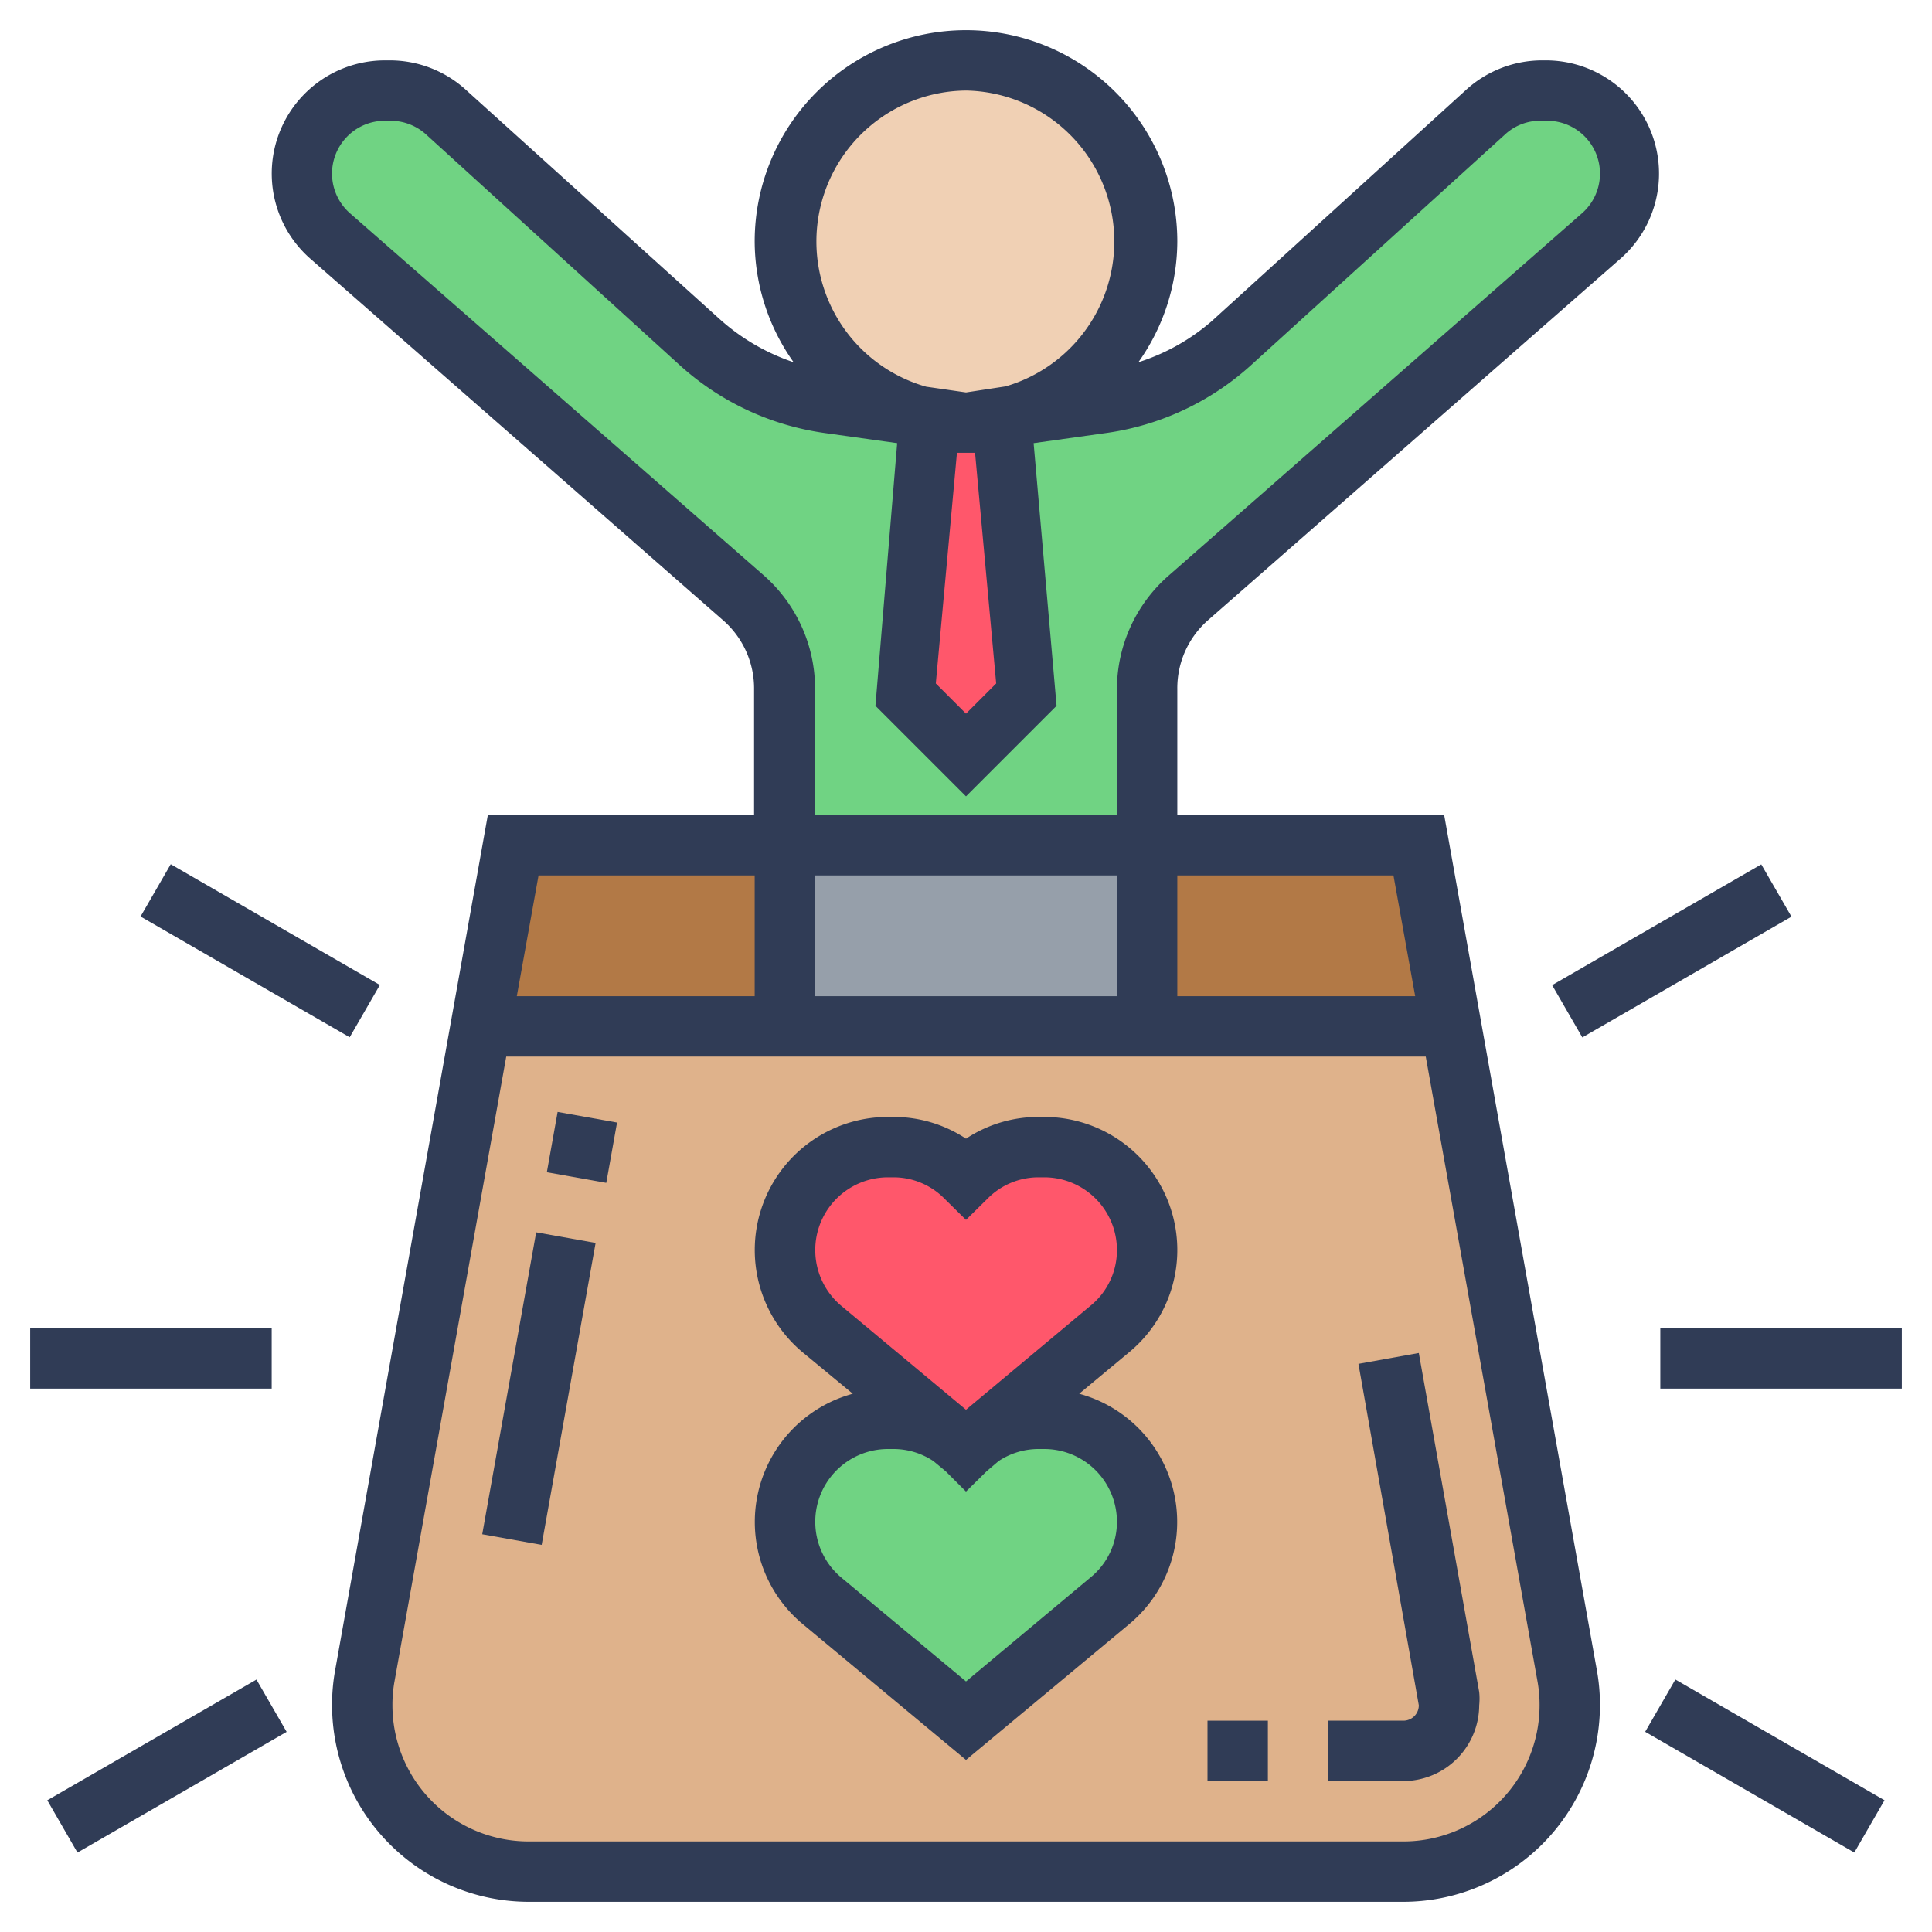
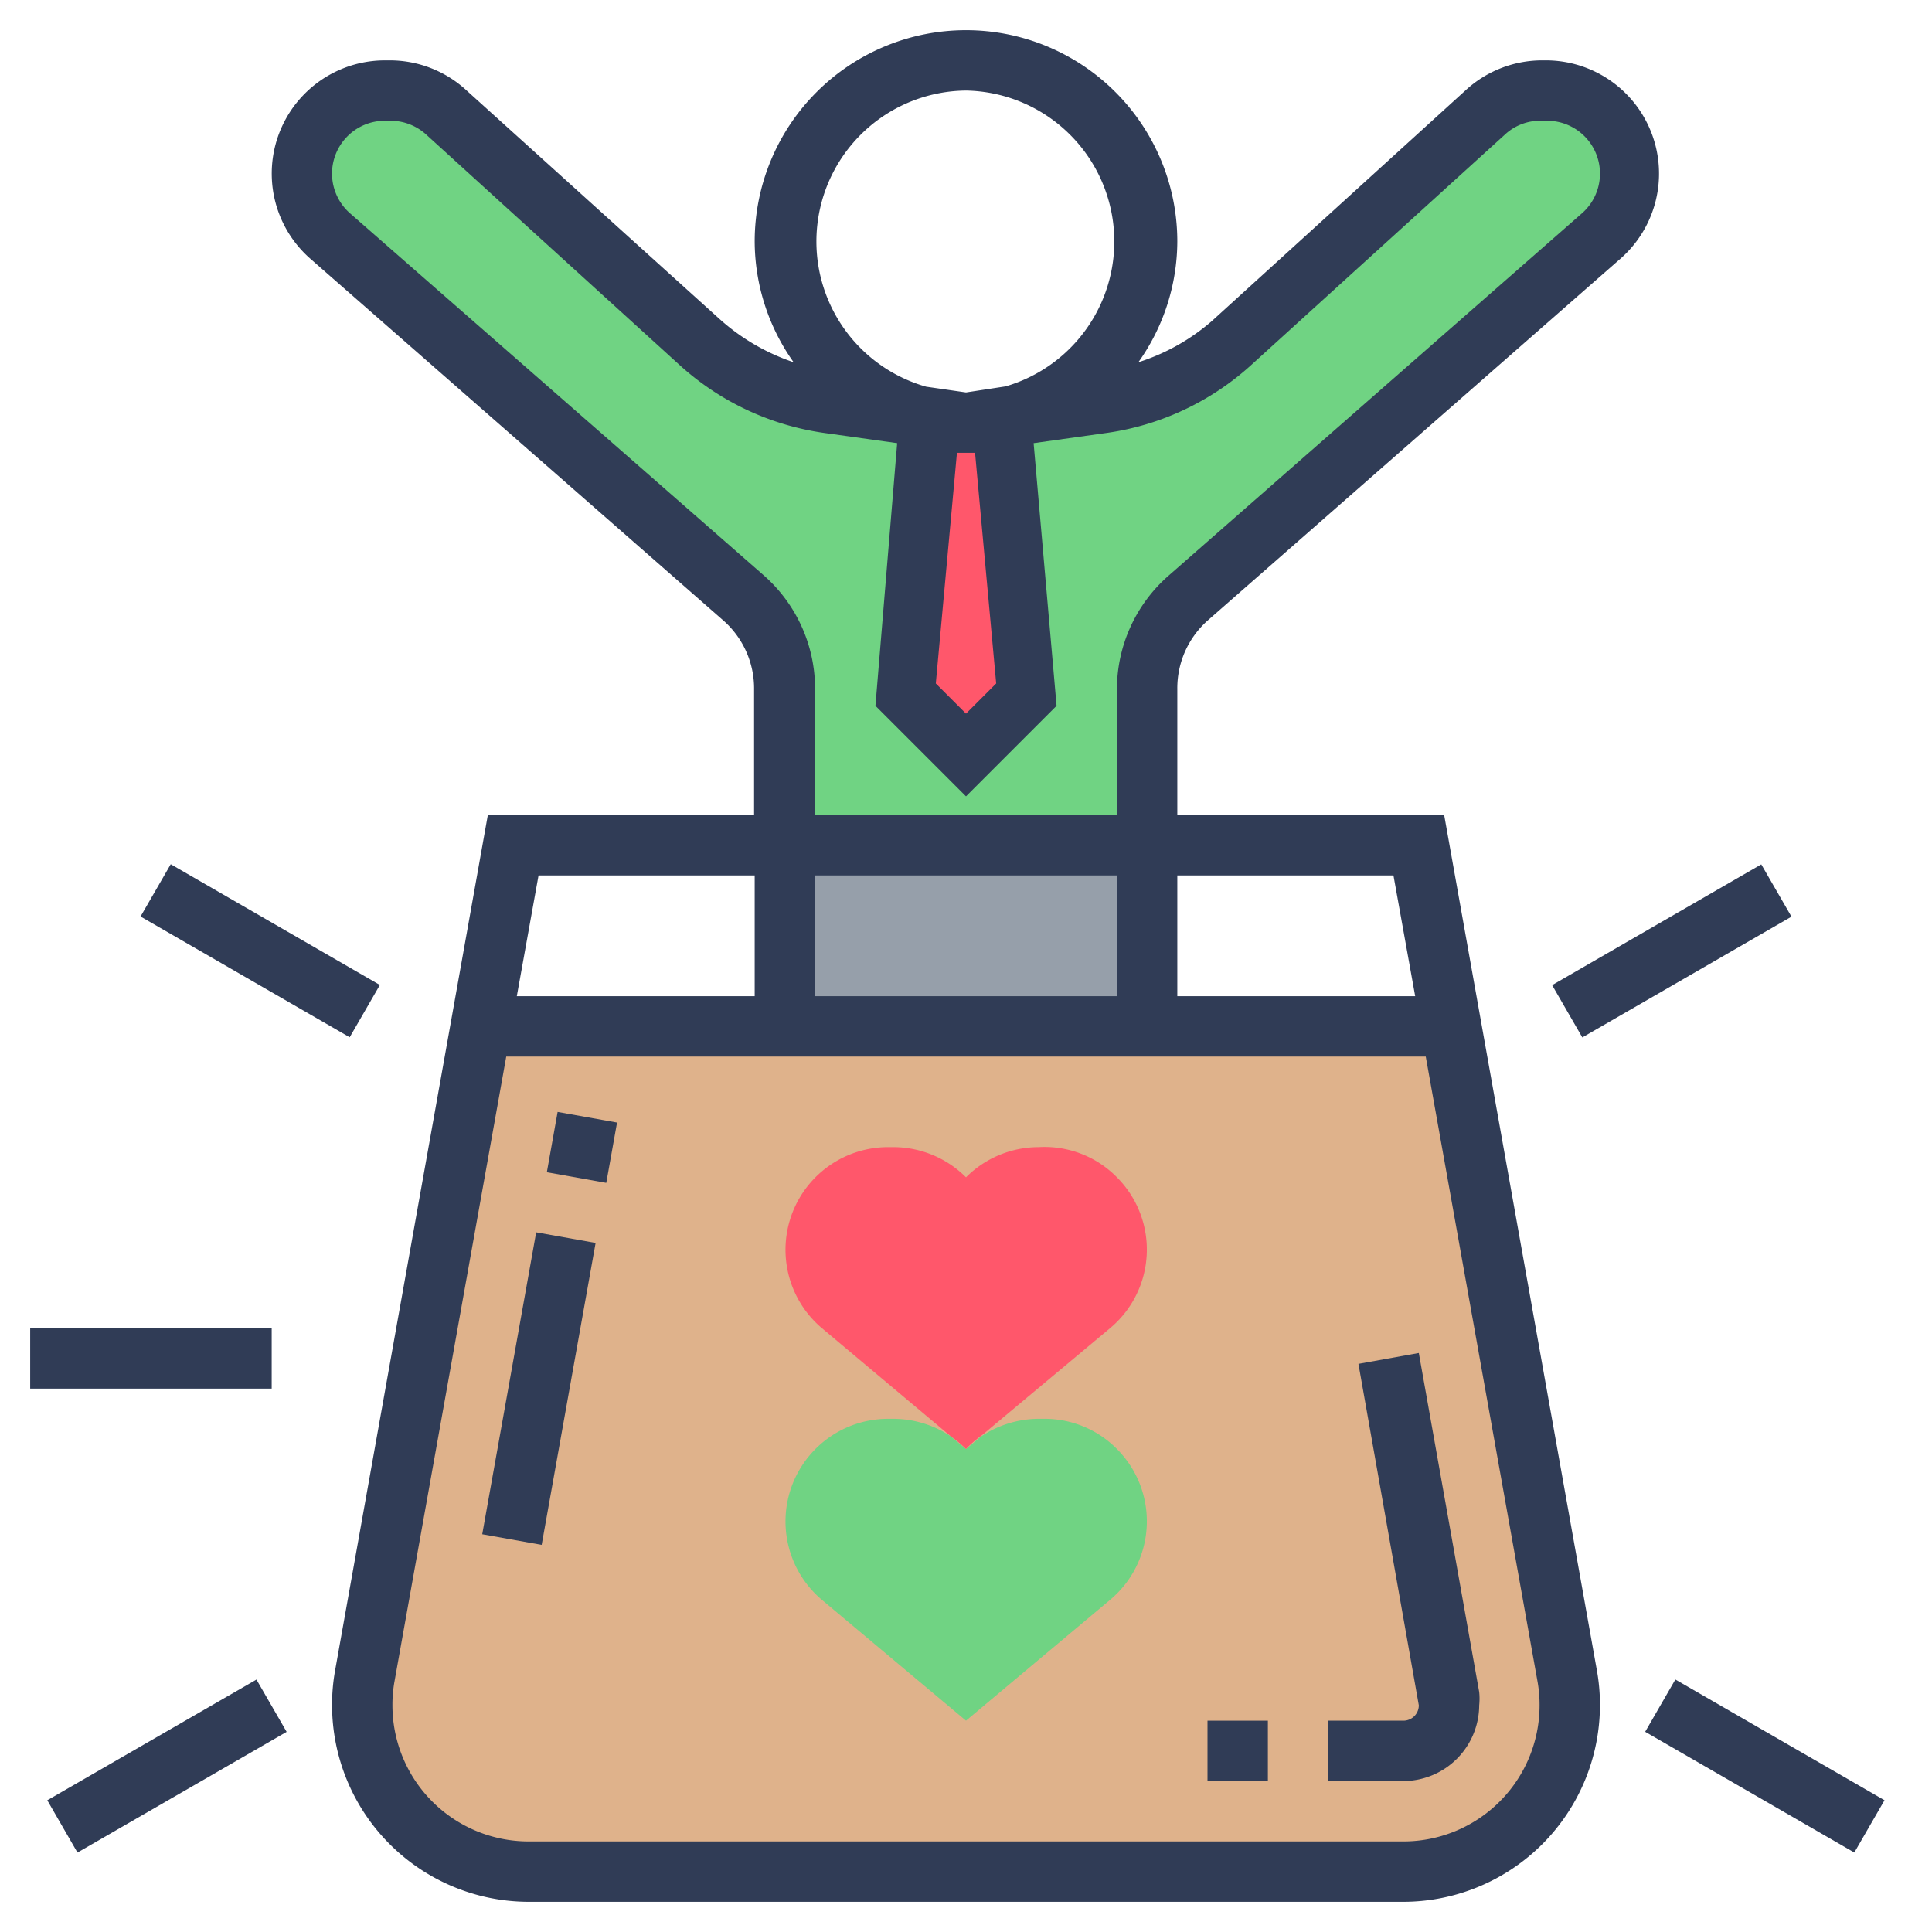
<svg xmlns="http://www.w3.org/2000/svg" id="Layer_35" data-name="Layer 35" viewBox="0 0 64 64">
  <defs>
    <style>.cls-1{fill:#dfb28b;}.cls-2{fill:#70d383;}.cls-3{fill:#ff576b;}.cls-4{fill:#b27946;}.cls-5{fill:#969faa;}.cls-6{fill:#f0d0b4;}.cls-7{fill:#303c56;}</style>
  </defs>
  <path class="cls-1" d="M15.93,34H48.07l3.84,21.52a5.23,5.23,0,0,1,.09,1A5.53,5.53,0,0,1,46.49,62h-29A5.51,5.51,0,0,1,12,56.49a5.23,5.23,0,0,1,.09-1Z" />
  <path class="cls-2" d="M37,48a3.39,3.39,0,0,1-.23,5L32,57l-4.77-4a3.4,3.4,0,0,1,2.18-6h.18a3.44,3.44,0,0,1,1.89.57l0,0L32,48l.48-.4,0,0A3.44,3.44,0,0,1,34.41,47h.18A3.36,3.36,0,0,1,37,48Z" />
-   <path class="cls-3" d="M37,39a3.39,3.39,0,0,1-.23,5l-4.25,3.55,0,0A3.64,3.64,0,0,0,32,48a3.64,3.64,0,0,0-.48-.4l0,0L27.23,44a3.4,3.4,0,0,1,2.18-6h.18A3.41,3.41,0,0,1,32,39a3.41,3.41,0,0,1,2.41-1h.18A3.36,3.36,0,0,1,37,39Z" />
-   <polygon class="cls-4" points="26 28 26 34 15.93 34 17 28 26 28" />
-   <polygon class="cls-4" points="47 28 48.07 34 38 34 38 28 47 28" />
+   <path class="cls-3" d="M37,39a3.39,3.39,0,0,1-.23,5l-4.25,3.55,0,0A3.64,3.64,0,0,0,32,48a3.64,3.64,0,0,0-.48-.4l0,0L27.23,44a3.4,3.4,0,0,1,2.18-6h.18A3.41,3.41,0,0,1,32,39a3.41,3.41,0,0,1,2.41-1A3.36,3.36,0,0,1,37,39Z" />
  <polygon class="cls-5" points="37.9 27.98 38 27.98 38 28 38 34 26 34 26 28 26 27.98 32 27.98 37.9 27.98" />
  <path class="cls-2" d="M53.2,3.8a2.79,2.79,0,0,0-2-.8h-.19a2.77,2.77,0,0,0-1.85.72l-8.39,7.63a8.11,8.11,0,0,1-4.25,2l-2.91.41a6.1,6.1,0,0,1-1,.21h.61L34,23l-2,2-2-2,.78-9v-.12a3.74,3.74,0,0,1-.45-.12l-2.91-.41a8.11,8.11,0,0,1-4.25-2L14.79,3.72A2.77,2.77,0,0,0,12.94,3h-.19a2.75,2.75,0,0,0-1.81,4.82l13.69,12a4,4,0,0,1,1.37,3V28H38V22.82a4,4,0,0,1,1.37-3l13.69-12A2.74,2.74,0,0,0,54,5.75,2.79,2.79,0,0,0,53.2,3.8Z" />
  <path class="cls-3" d="M32,14a6.08,6.08,0,0,0,.61,0h.61L34,23l-2,2-2-2,.78-9v-.12A6,6,0,0,0,32,14Z" />
-   <path class="cls-6" d="M32,2a6,6,0,0,1,1.66,11.76L32,14l-1.66-.24A6,6,0,0,1,32,2Z" />
  <rect class="cls-7" x="18.26" y="37" width="2.03" height="2" transform="translate(-21.52 50.3) rotate(-79.87)" />
  <rect class="cls-7" x="12.77" y="45" width="10.16" height="2" transform="translate(-30.57 55.48) rotate(-79.87)" />
  <path class="cls-7" d="M47,44.82l-2,.36,2,11.31a.51.51,0,0,1-.51.51H44v2h2.49A2.52,2.52,0,0,0,49,56.49a2.12,2.12,0,0,0,0-.44Z" />
  <path class="cls-7" d="M47.84,27H39V22.82a3,3,0,0,1,1-2.26l13.69-12A3.75,3.75,0,0,0,51.25,2h-.19a3.74,3.74,0,0,0-2.52,1l-8.39,7.63A6.89,6.89,0,0,1,37.71,12,6.94,6.94,0,0,0,39,8,7,7,0,0,0,25,8a6.94,6.94,0,0,0,1.29,4,7,7,0,0,1-2.44-1.42L15.46,3a3.74,3.74,0,0,0-2.52-1h-.19a3.75,3.75,0,0,0-2.47,6.57l13.7,12a3,3,0,0,1,1,2.26V27H16.16L11.1,55.34a6.38,6.38,0,0,0-.1,1.15A6.52,6.52,0,0,0,17.51,63h29A6.52,6.52,0,0,0,53,56.49a6.38,6.38,0,0,0-.1-1.15Zm-1.68,2,.72,4H39V29ZM27,29H37v4H27Zm6-6.36-1,1-1-1L31.7,15l.3,0,.3,0ZM32,3a5,5,0,0,1,1.31,9.8L32,13l-1.32-.19A5,5,0,0,1,32,3ZM11.6,7.07A1.75,1.75,0,0,1,12.75,4h.19a1.75,1.75,0,0,1,1.17.45l8.4,7.64a9,9,0,0,0,4.78,2.25l2.43.34L29,23.38l3,3,3-3-.76-8.7,2.43-.34a9,9,0,0,0,4.78-2.25l8.4-7.63A1.71,1.71,0,0,1,51.06,4h.19A1.75,1.75,0,0,1,52.4,7.07l-13.69,12A5,5,0,0,0,37,22.82V27H27V22.82a5,5,0,0,0-1.71-3.77ZM25,29v4H17.12l.72-4ZM46.49,61h-29A4.51,4.51,0,0,1,13,56.49a4.33,4.33,0,0,1,.07-.8L16.77,35H47.23l3.7,20.69a4.33,4.33,0,0,1,.07.8A4.51,4.51,0,0,1,46.49,61Z" />
-   <path class="cls-7" d="M39,41.4A4.41,4.41,0,0,0,34.6,37h-.19a4.34,4.34,0,0,0-2.41.72A4.34,4.34,0,0,0,29.59,37h-.18a4.41,4.41,0,0,0-2.83,7.79l1.67,1.38a4.4,4.4,0,0,0-1.67,7.62L32,58.3l5.42-4.51a4.4,4.4,0,0,0-1.67-7.62l1.66-1.38A4.39,4.39,0,0,0,39,41.4ZM34.41,48h.18A2.41,2.41,0,0,1,37,50.4a2.37,2.37,0,0,1-.87,1.85L32,55.7l-4.14-3.45A2.41,2.41,0,0,1,29.41,48h.18a2.39,2.39,0,0,1,1.33.4l.41.34.67.67.68-.67.4-.34A2.39,2.39,0,0,1,34.41,48Zm1.72-4.75L32,46.7l-4.14-3.45A2.41,2.41,0,0,1,29.41,39h.18a2.37,2.37,0,0,1,1.7.71l.71.7.71-.7a2.37,2.37,0,0,1,1.7-.71h.18A2.41,2.41,0,0,1,37,41.4,2.37,2.37,0,0,1,36.13,43.25Z" />
  <rect class="cls-7" x="40" y="57" width="2" height="2" />
  <rect class="cls-7" x="51.38" y="30.5" width="8" height="2" transform="translate(-8.33 31.91) rotate(-30)" />
  <rect class="cls-7" x="7.62" y="27.5" width="2" height="8" transform="translate(-22.97 23.21) rotate(-60)" />
  <rect class="cls-7" x="1" y="44" width="8" height="2" />
  <rect class="cls-7" x="1.53" y="57.5" width="8" height="2" transform="translate(-28.5 10.6) rotate(-29.99)" />
  <rect class="cls-7" x="57.46" y="54.5" width="2" height="8" transform="translate(-21.43 79.88) rotate(-60)" />
-   <rect class="cls-7" x="55" y="44" width="8" height="2" />
</svg>